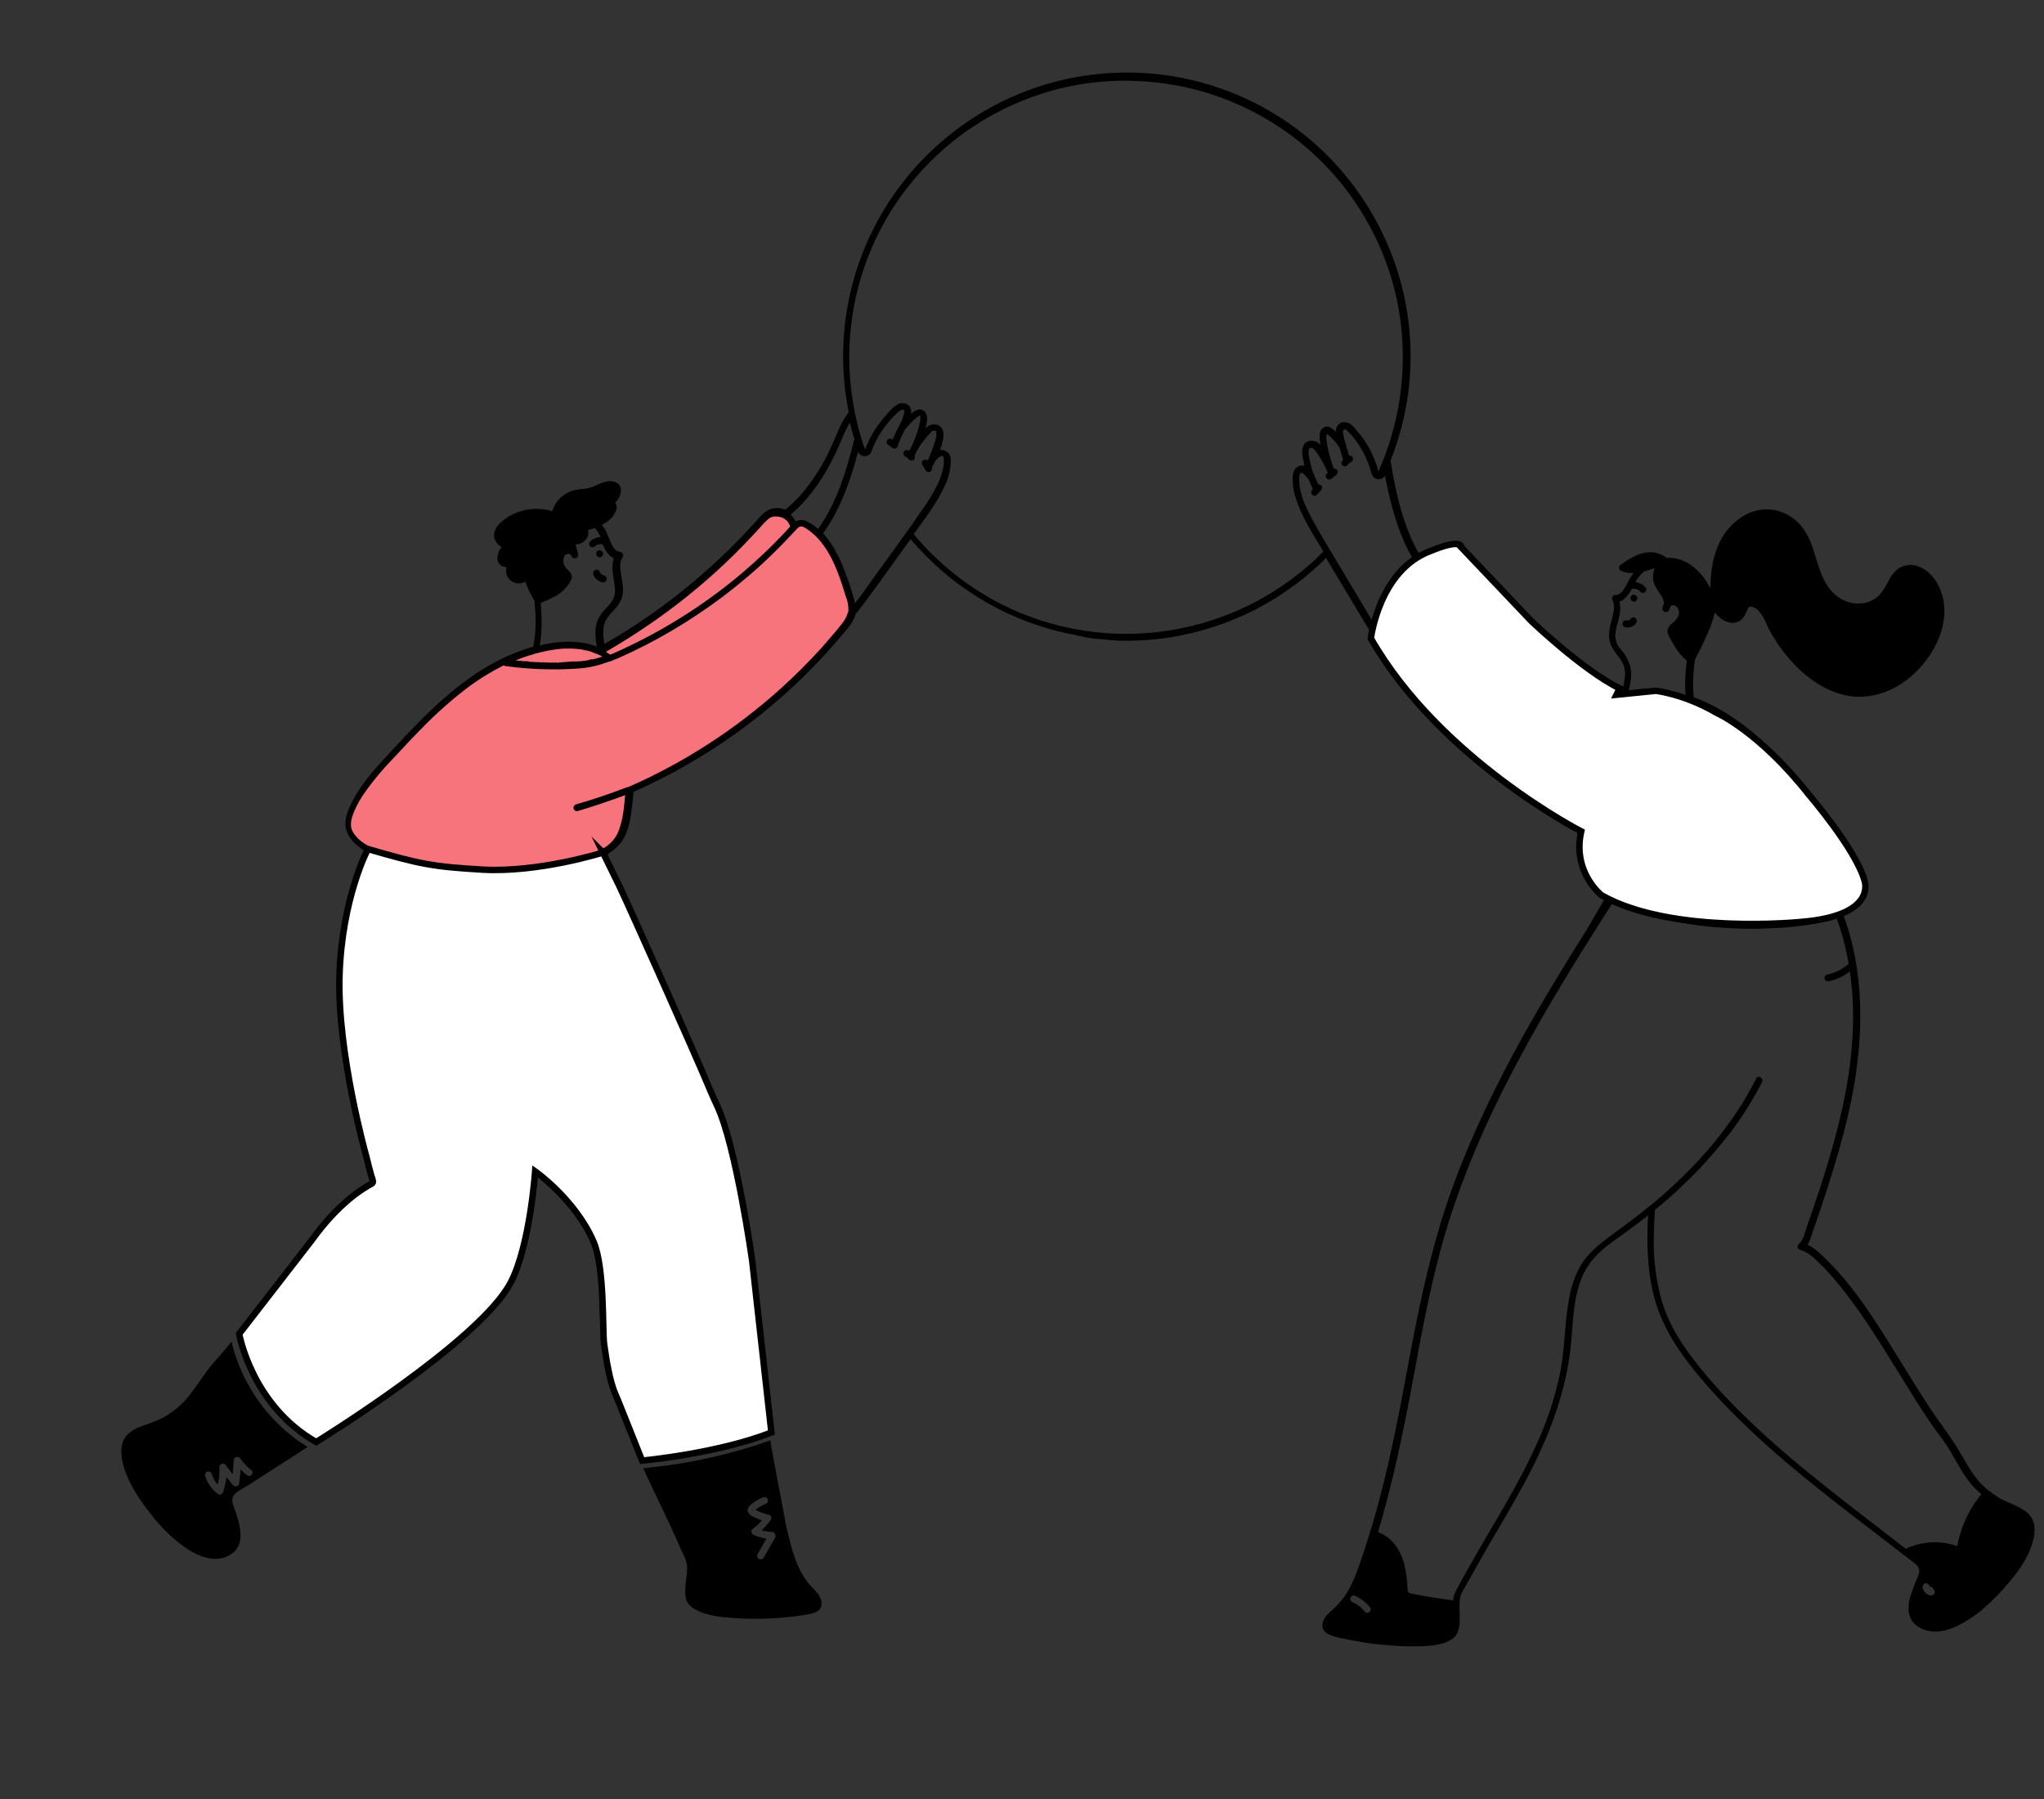
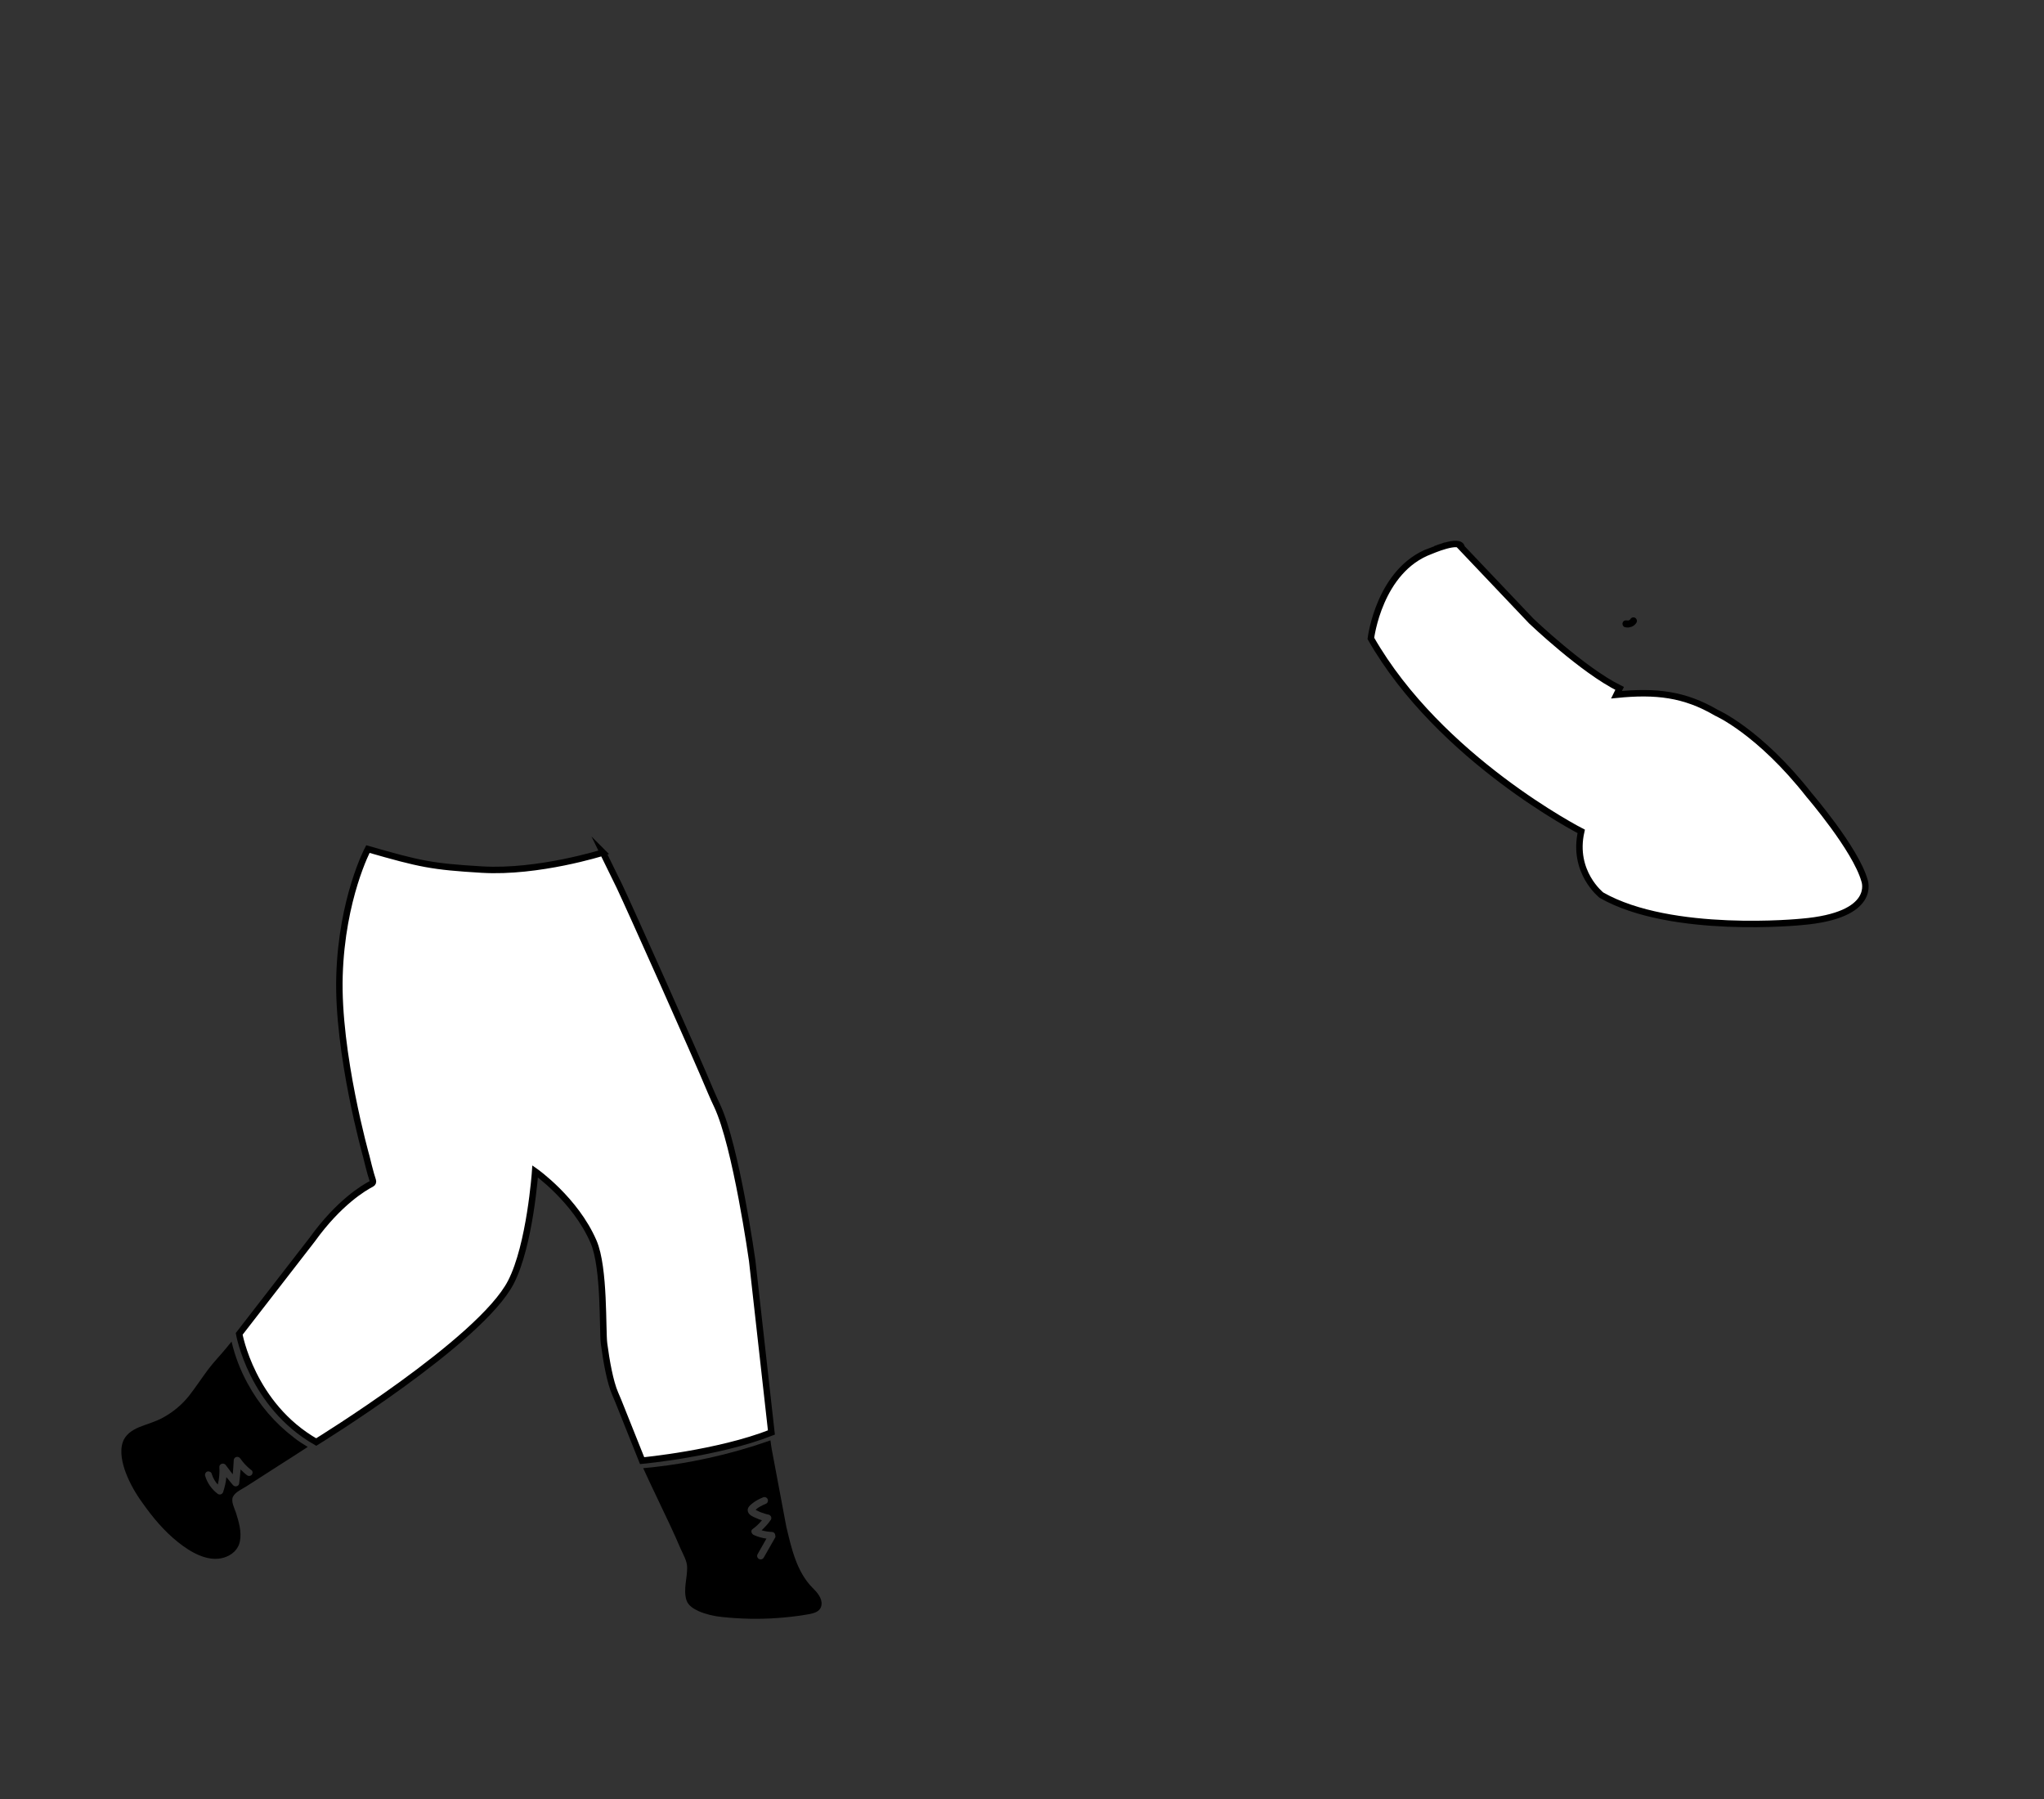
<svg xmlns="http://www.w3.org/2000/svg" width="634" height="558" viewBox="0 0 634 558" fill="none">
  <rect x="0" y="0" width="634" height="558" fill="#333333" stroke="none" />
-   <path d="M238.634 160.656L215.653 181.561C215.653 181.561 198.79 195.407 187.206 200.045L187.998 202.08L176.276 199.829C176.276 199.829 167.571 200.082 157.412 205.026C157.412 205.026 144.009 209.641 127.207 228.064C127.207 228.064 111.841 243.477 108.305 252.962C108.305 252.962 103.226 263.439 126.259 267.43C126.259 267.43 165.22 274.914 187.38 264.427C187.38 264.427 196.915 258.081 195.146 245.248C195.146 245.248 239.801 226.589 263.785 191.149C263.785 191.149 263.14 169.795 248.062 162.581C247.998 162.587 239.205 157.572 238.635 160.674L238.634 160.656Z" fill="#F7747D" />
  <path d="M91.19 445.851C85.256 441.346 80.369 435.63 76.83 429.095C74.568 424.997 72.882 420.608 71.819 416.061C71.291 416.667 70.824 417.331 70.296 417.937C68.379 420.297 66.224 422.451 64.432 424.881C62.443 427.549 60.631 430.347 58.581 432.947C56.397 435.67 53.676 437.931 50.601 439.614C48.232 440.948 45.635 441.591 43.155 442.607C40.993 443.511 38.86 444.923 38.074 447.269C37.068 450.293 37.975 453.96 39.045 456.818C40.339 460.13 42.085 463.199 44.158 466.046C47.344 470.56 50.85 474.779 55.151 478.213C58.958 481.254 64.323 484.553 69.39 483.077C71.921 482.312 73.942 480.581 74.424 477.917C74.984 474.999 74.056 471.899 73.175 469.106C72.732 467.778 71.571 465.595 72.261 464.189C72.947 462.719 75.117 461.805 76.469 460.931C79.683 458.879 82.898 456.828 86.058 454.772C89.205 452.781 92.297 450.787 95.448 448.732C93.987 447.855 92.521 446.914 91.191 445.86L91.19 445.851ZM78.189 457.238C77.86 457.725 77.226 457.885 76.675 457.553C75.95 457.018 75.286 456.367 74.623 455.717C74.501 457.152 74.382 458.524 74.195 459.947C74.171 460.57 73.652 460.983 73.029 460.959C72.781 460.945 72.532 460.813 72.294 460.617C71.576 459.77 70.933 458.936 70.215 458.09C70.086 459.644 69.71 461.195 69.205 462.739C68.992 463.297 68.413 463.643 67.799 463.426C67.736 463.432 67.609 463.353 67.558 463.294C65.675 461.899 64.266 459.903 63.606 457.618C63.508 457.052 63.843 456.437 64.41 456.339C64.976 456.24 65.591 456.576 65.689 457.142C66.076 458.347 66.713 459.502 67.555 460.409C68.009 458.615 68.154 456.748 68.04 454.924C68.064 454.301 68.582 453.888 69.205 453.912C69.453 453.925 69.758 454.061 69.94 454.254C70.715 455.223 71.414 456.253 72.189 457.231C72.311 455.795 72.438 454.305 72.504 452.865C72.522 452.371 72.856 451.938 73.358 451.837C73.86 451.735 74.29 451.942 74.588 452.389C75.474 453.675 76.546 454.79 77.761 455.781C78.371 456.062 78.476 456.691 78.198 457.238L78.189 457.238Z" fill="black" />
  <path d="M239.367 449.399C239.221 448.518 239.069 447.574 238.979 446.697C237.332 447.252 235.676 447.808 234.03 448.362C227.75 450.343 221.362 451.951 214.929 453.17C209.824 454.138 204.659 454.856 199.508 455.326C200.135 456.664 200.771 458.011 201.337 459.282C203.515 463.944 205.759 468.537 207.936 473.199C209.024 475.563 210.11 477.917 211.13 480.342C211.926 482.13 213.101 484.056 213.141 486.06C213.185 489.379 211.91 492.948 212.896 496.179C213.444 497.953 215.094 498.904 216.689 499.66C218.962 500.635 221.437 501.235 223.933 501.469C229.725 502.089 235.534 502.215 241.309 501.778C244.067 501.585 246.895 501.267 249.611 500.823C251.624 500.472 254.577 500.224 254.818 497.609C255.028 495.554 253.361 493.729 252.035 492.428C247.056 487.396 245.496 480.138 243.901 473.505M240.441 476.839C239.228 478.914 238.066 481.049 236.853 483.124C236.524 483.611 235.891 483.77 235.339 483.438C234.852 483.109 234.693 482.476 235.025 481.925C235.909 480.337 236.848 478.752 237.732 477.164C236.364 476.981 235.069 476.608 233.84 476.056C233.166 475.781 232.706 474.756 233.414 474.225C234.511 473.456 235.49 472.498 236.344 471.469C235.791 471.32 235.169 471.104 234.623 470.835C233.644 470.415 232.283 469.921 231.961 468.719C231.639 467.516 232.862 466.627 233.706 465.982C234.613 465.332 235.57 464.814 236.592 464.418C237.103 464.124 237.781 464.343 238.075 464.855C238.369 465.366 238.149 466.044 237.638 466.338C236.879 466.618 236.103 467.019 235.402 467.431C235.081 467.607 234.82 467.841 234.559 468.084C234.492 468.146 234.433 468.206 234.366 468.267L234.429 468.261C234.616 468.399 234.796 468.473 234.986 468.547C235.351 468.75 235.72 468.889 236.025 469.025C236.828 469.307 237.631 469.597 238.494 469.754C239.053 469.967 239.399 470.546 239.182 471.16C239.188 471.223 239.108 471.349 239.049 471.4C238.252 472.551 237.267 473.638 236.224 474.593C237.274 474.888 238.33 475.054 239.458 475.105C240.081 475.129 240.494 475.647 240.47 476.27C240.588 476.46 240.515 476.649 240.449 476.829L240.441 476.839Z" fill="black" />
-   <path d="M492.468 287.817C485.421 299.024 478.487 310.358 472.043 321.966C463.838 336.814 456.425 352.127 450.608 368.022C444.577 384.648 440.774 401.871 437.524 419.243C434.196 437.051 430.99 454.802 425.866 472.156C425.571 473.206 425.28 474.192 424.921 475.247L424.927 475.311C424.196 477.661 423.468 479.937 422.682 482.283C422.397 483.15 422.106 483.944 421.821 484.81C421.827 484.873 421.751 484.935 421.747 484.999C421.023 487.221 420.118 489.368 419.153 491.457C418.743 492.253 418.333 493.048 417.859 493.841C417.792 493.902 417.788 493.966 417.73 494.026C417.53 494.328 417.326 494.694 417.127 495.004C417.06 495.065 417.057 495.13 417.001 495.126C415.937 496.64 414.687 498.025 413.261 499.28C412.743 499.693 412.285 500.174 411.828 500.655C410.977 501.428 410.368 502.534 410.198 503.645C410.109 504.265 410.204 504.895 410.499 505.406C410.966 506.111 411.633 506.707 412.435 506.988C414.211 507.818 416.52 508.105 417.881 508.407C418.562 508.563 419.179 508.716 419.863 508.807C420.052 508.881 420.299 508.885 420.483 508.896C421.039 508.981 421.665 509.132 422.22 509.218C422.404 509.228 422.528 509.289 422.721 509.299C423.405 509.39 424.086 509.546 424.834 509.641C425.018 509.651 425.207 509.716 425.454 509.729C426.01 509.814 426.639 509.902 427.199 509.932L427.575 509.952L427.703 509.958C428.388 510.05 429.075 510.077 429.759 510.168L430.318 510.19C430.63 510.206 430.877 510.211 431.186 510.291C434.553 510.562 437.865 510.637 441.251 510.532C442.382 510.518 443.446 510.374 444.584 510.241C447.165 509.909 450.583 509.062 451.863 506.734C451.934 506.608 451.996 506.493 452.067 506.368L452.061 506.304C452.069 506.261 452.096 506.219 452.14 506.178C452.135 506.115 452.208 506.117 452.211 506.053L452.217 505.925C452.994 503.771 452.736 501.194 452.709 498.942C452.73 498.383 452.695 497.811 452.716 497.252L452.73 497.005C452.754 496.382 452.845 495.698 452.998 495.081C453.506 493.473 454.641 491.834 455.454 490.371C457.358 486.889 459.38 483.406 461.348 479.927C465.262 473.219 469.303 466.509 472.975 459.659C480.249 446.084 485.941 431.698 487.356 416.186C487.989 408.769 488.083 400.646 491.749 393.924C493.711 390.383 496.647 387.69 499.878 385.327C503.042 383.024 506.27 380.725 509.373 378.355C509.959 377.881 510.6 377.41 511.186 376.936L511.128 378.374C511.04 380.372 510.958 382.434 510.989 384.439C511.05 391.763 511.791 399.234 514.306 406.157C516.704 412.889 520.642 418.812 525.032 424.382C529.489 429.892 534.209 435.094 539.31 440.069C549.389 450.066 560.454 458.987 571.657 467.72C577.286 472.089 582.918 476.394 588.551 480.708C590.007 481.832 591.392 482.89 592.849 484.023C593.151 484.223 593.397 484.419 593.696 484.684C593.757 484.751 593.817 484.809 593.881 484.813C593.942 484.88 594.006 484.883 594.067 484.941L594.188 485.067C594.967 485.789 595.553 486.692 595.193 487.922C595.187 488.05 595.119 488.111 595.121 488.23C595.048 488.419 594.982 488.599 594.908 488.788C594.56 489.651 594.21 490.505 593.861 491.368C593.787 491.558 593.722 491.737 593.648 491.927C593.578 492.052 593.512 492.231 593.506 492.36C593.512 492.423 593.432 492.549 593.428 492.604C593.355 492.794 593.289 492.973 593.219 493.099C593.145 493.288 593.076 493.532 593.002 493.712C592.931 493.837 592.928 493.901 592.866 494.017C592.788 494.261 592.72 494.514 592.643 494.759C592.636 494.887 592.569 494.948 592.571 495.067C592.493 495.311 592.425 495.564 592.348 495.808C592.354 495.872 592.277 495.934 592.27 496.053L592.276 496.116L592.264 496.181C592.27 496.245 592.257 496.31 592.186 496.426L592.18 496.554C592.173 496.683 592.169 496.738 592.108 496.862L592.098 497.046L592.084 497.293L592.071 497.541L592.06 497.725L592.047 497.972L592.037 498.156L592.02 498.468L592.014 498.596L591.997 498.908L591.991 499.036L591.974 499.348L591.964 499.532C591.957 499.66 591.953 499.715 592.011 499.847C592.017 499.91 592.005 499.975 592.065 500.034C592.071 500.097 592.119 500.22 592.116 500.285C592.113 500.349 592.174 500.416 592.17 500.471C592.166 500.526 592.228 500.603 592.221 500.722C592.226 500.785 592.274 500.909 592.271 500.973C592.268 501.037 592.329 501.104 592.325 501.16C592.386 501.227 592.379 501.346 592.44 501.414C592.446 501.477 592.498 501.545 592.498 501.545C592.556 501.677 592.552 501.732 592.61 501.863C592.616 501.927 592.671 501.931 592.668 501.995C592.726 502.126 592.786 502.185 592.844 502.316C592.85 502.38 592.905 502.384 592.901 502.448C592.963 502.515 593.02 502.638 593.081 502.705L593.202 502.831C593.263 502.898 593.323 502.956 593.381 503.088L593.442 503.155L593.563 503.281L593.624 503.348C594.345 504.13 595.311 504.798 596.3 505.217C596.541 505.35 596.794 505.426 597.038 505.495L597.101 505.489C597.346 505.567 597.6 505.644 597.844 505.721L597.908 505.715C598.152 505.793 598.409 505.806 598.718 505.887C598.966 505.9 599.274 505.972 599.53 505.984L600.218 506.012L600.401 506.022C605.038 505.91 609.472 503.225 613.086 500.561C613.212 500.439 613.344 500.382 613.479 500.269C613.672 500.086 613.872 499.976 614.129 499.797C614.454 499.557 614.779 499.326 615.034 499.019L615.227 498.837C618.019 496.46 620.634 493.752 623.008 490.911C625.714 487.711 628.367 484.133 629.845 480.198C630.759 477.858 631.374 475.135 630.913 472.741C630.199 468.892 626.264 467.414 622.89 465.893L622.7 465.819C622.637 465.825 622.575 465.749 622.511 465.746C622.081 465.539 621.651 465.333 621.282 465.194C621.092 465.12 620.916 464.99 620.791 464.92L620.727 464.926C620.601 464.846 620.541 464.788 620.425 464.717C620.239 464.588 620.059 464.513 619.818 464.381C618.84 463.778 617.877 463.046 616.97 462.318C616.909 462.251 616.844 462.247 616.78 462.244C615.449 461.191 614.193 459.947 613.125 458.586C611.167 456.185 609.715 453.436 608.141 450.743C605.29 445.806 601.66 441.333 598.551 436.574C595.084 431.301 591.815 425.901 588.479 420.57C582.042 410.16 575.438 399.438 566.674 390.805C564.936 389.105 563.019 387.147 560.688 386.041C561.165 385.184 561.582 384.269 561.806 383.335C562.385 381.611 563.019 379.881 563.589 378.158C564.801 374.704 565.95 371.257 567.035 367.797C569.268 360.889 571.321 353.907 573.005 346.785C576.22 333.159 577.889 319.102 576.549 305.096C575.862 297.812 574.297 290.609 571.769 283.752C573.622 282.959 575.296 281.717 576.681 280.21C577.666 279.123 578.345 277.782 578.595 276.353C578.775 275.049 578.646 273.665 578.332 272.343C577.472 269.183 576.161 266.183 574.397 263.417C572.64 260.531 570.757 257.758 568.684 255.103C567.909 254.135 567.143 253.156 566.368 252.188C561.268 245.652 556.167 239.116 550.288 233.237C544.409 227.358 537.822 222.01 530.343 218.37C528.687 217.547 527.034 216.852 525.368 216.222C525.006 213.015 525.084 209.832 525.468 206.592C525.559 205.908 525.651 205.224 525.742 204.54C527.039 202.092 528.263 199.641 529.374 197.064C530.469 194.799 531.32 192.456 531.865 189.977C532.525 190.691 533.24 191.41 534.027 192.012C535.602 193.144 537.901 193.614 539.629 192.568C540.335 192.101 540.93 191.434 541.276 190.635C541.551 189.961 541.895 189.345 542.235 188.675C542.302 188.613 542.305 188.549 542.363 188.489L542.358 188.426C542.434 188.364 542.624 188.246 542.56 188.243C542.627 188.182 542.691 188.185 542.749 188.125L542.813 188.119C543 188.074 543.193 188.083 543.437 188.152C544.179 188.375 544.846 188.778 545.384 189.358C546.401 190.469 547.22 191.816 547.779 193.216C548.456 194.805 549.269 196.281 550.211 197.763C552.257 201.106 554.63 204.143 557.387 206.89C562.728 212.189 569.925 216.431 577.699 216.082C585.161 215.716 591.838 211.626 596.523 205.942C601.598 199.847 604.914 191.232 602.059 183.41C600.769 179.851 597.986 176.231 594.08 175.371C592.221 174.914 590.205 175.33 588.657 176.451C587.427 177.46 586.431 178.73 585.746 180.199C585.055 181.605 584.249 182.949 583.265 184.154C582.15 185.417 580.667 186.359 579.024 186.849C575.543 187.702 571.897 186.791 569.239 184.428C563.627 179.555 563.804 171.25 560.123 165.149C558.145 161.745 554.931 159.297 551.097 158.321C547.504 157.478 543.721 158.131 540.573 160.121C537.484 162.052 534.994 164.821 533.412 168.136C531.494 172.057 530.739 176.399 530.555 180.706L530.481 182.456C530.248 182.013 530.02 181.623 529.787 181.179C528.509 178.934 526.779 176.922 524.72 175.398C522.475 173.736 519.701 172.871 516.937 173C515.058 171.541 512.582 170.941 510.251 171.404C507.413 171.906 505.029 173.56 502.711 175.145C502.2 175.439 501.98 176.117 502.338 176.631C502.456 176.821 502.693 177.018 502.947 177.095C504.115 177.58 505.42 177.769 506.673 177.689C506.076 178.538 505.467 179.453 504.992 180.428C504.513 181.468 503.901 182.447 503.238 183.357C502.973 183.656 502.645 183.96 502.329 184.19C502.262 184.251 502.139 184.308 502.008 184.366C501.944 184.372 501.876 184.424 501.876 184.424L501.748 184.418C501.561 184.472 501.365 184.526 501.117 184.513C500.494 184.489 500.037 184.969 500.003 185.593C499.993 185.777 500.048 185.972 500.105 186.095C500.399 186.606 500.561 187.175 500.596 187.738L500.643 188.053L500.62 188.493C500.6 188.869 500.593 189.181 500.509 189.553C500.336 190.738 499.893 192.157 499.594 193.454C499.218 194.813 499.035 196.181 499.105 197.625C499.227 199.129 499.795 200.528 500.613 201.757C501.438 202.977 502.458 204.023 503.153 205.309C503.843 206.65 504.158 208.164 504.032 209.663C503.822 211.527 503.497 213.328 502.988 215.119C502.345 215.471 501.646 215.809 501.064 216.229C494.518 212.694 488.187 208.737 482.182 204.348C469.807 195.376 458.755 184.639 449.395 172.548C448.867 171.775 448.271 171.064 447.607 170.405C446.763 169.68 445.652 169.318 444.518 169.587C443.566 169.859 442.608 170.258 441.836 170.786C441.257 171.141 440.742 171.491 440.226 171.84C436.261 165.043 434.087 157.377 432.54 149.68C432.07 147.469 431.731 145.2 431.329 142.937L431.323 142.874L431.335 142.809C432.812 139.057 434.039 135.173 435.019 131.275C446.49 84.111 417.566 36.525 370.395 24.994C366.313 24.005 362.144 23.261 357.91 22.897C356.355 22.768 354.856 22.643 353.297 22.578C304.709 20.553 263.613 58.324 261.594 106.891C261.292 113.948 261.864 120.978 263.258 127.913C263.126 127.971 263.065 128.095 262.998 128.156C261.537 130.218 260.369 132.481 259.454 134.821C258.549 136.968 257.581 139.121 256.551 141.198C254.491 145.36 251.953 149.193 248.989 152.755C247.342 154.688 245.51 156.483 243.568 158.088C243.505 158.094 243.443 158.017 243.379 158.014C241.292 157.177 238.959 157.512 237.214 158.871C236.241 159.7 235.326 160.662 234.463 161.691C233.548 162.653 232.685 163.682 231.77 164.644C229.937 166.631 228.034 168.551 226.144 170.407C222.353 174.119 218.386 177.701 214.233 181.154C210.148 184.547 205.944 187.74 201.555 190.805C197.165 193.869 192.734 196.682 188.116 199.357C187.926 199.475 187.672 199.59 187.473 199.709C187.077 197.318 186.807 194.806 187.779 192.588C188.392 191.427 189.249 190.334 190.225 189.44C191.274 188.356 192.138 187.144 192.762 185.799C193.609 183.52 193.152 181.062 192.753 178.735C192.549 177.722 192.405 176.659 192.388 175.592C192.367 174.59 192.595 173.601 193.133 172.812C193.462 172.325 193.306 171.627 192.764 171.294C192.574 171.221 192.459 171.158 192.266 171.149C191.954 171.132 191.65 170.996 191.345 170.86C191.043 170.66 190.736 170.397 190.504 170.071C189.973 169.363 189.512 168.53 189.234 167.698C188.774 166.682 188.442 165.663 187.923 164.698C187.574 163.991 187.168 163.353 186.693 162.768C187.4 162.419 188.102 162.016 188.688 161.541C189.789 160.709 190.582 159.622 191.079 158.389C191.428 157.526 191.285 156.581 190.809 155.876C191.524 155.217 192.065 154.363 192.354 153.441C192.781 152.151 192.723 150.641 191.507 149.842C190.413 149.168 189.106 149.052 187.903 149.374C186.765 149.699 185.62 150.152 184.591 150.668C183.574 151.127 182.491 151.456 181.362 151.589C180.109 151.66 178.785 151.856 177.582 152.178C174.537 153.109 172.186 155.51 171.299 158.54C166.046 156.939 160.312 158.011 155.975 161.445C154.294 162.806 152.837 164.621 153.36 166.9C153.682 168.103 154.517 169.139 155.621 169.62C154.703 170.646 154.266 171.937 154.276 173.314C154.341 174.696 155.484 175.803 156.86 175.867L157.108 175.88C156.732 177.239 157.053 178.633 158.009 179.676C159.268 181.047 161.321 181.321 162.923 180.387C163.651 182.419 164.568 184.333 165.677 186.137C165.717 186.182 165.758 186.224 165.798 186.263C166.218 190.971 166.45 195.924 165.367 200.57C159.917 202.154 154.693 204.493 149.867 207.471C138.17 214.721 128.722 224.956 119.468 235C115.663 239.151 111.845 243.55 109.254 248.574C108.157 250.721 107.119 253.108 107.137 255.553C107.142 258.364 108.921 260.7 111.034 262.411C111.755 263.001 112.49 263.535 113.341 263.949C107.758 275.97 105.25 289.247 104.994 302.497C104.752 316.869 107.074 331.231 110.171 345.182C111.058 349.226 112.009 353.263 113.028 357.248C113.503 359.212 113.986 361.167 114.525 363.134C114.78 364.397 115.111 365.599 115.619 366.747C112.95 367.698 110.671 369.791 108.594 371.508C106.253 373.533 104.034 375.693 101.94 377.915C97.346 382.906 92.991 388.103 89.01 393.494C84.765 399.001 80.707 404.645 76.535 410.154C75.674 411.302 74.75 412.456 73.889 413.604C74.248 415.497 74.729 417.333 75.339 419.175C77.556 425.833 81.041 431.989 85.694 437.252C88.018 439.857 90.547 442.214 93.396 444.276C94.791 445.333 96.248 446.275 97.773 447.155C100.409 445.459 103.111 443.692 105.75 441.931C118.507 433.405 130.969 424.377 142.054 413.78C147.531 408.569 152.9 402.986 156.99 396.599C161.215 389.898 163.481 382.367 164.631 374.601C164.986 372.241 165.213 369.874 165.441 367.506C165.455 365.698 165.41 363.94 165.296 362.125C164.938 354.546 164.075 346.94 163.327 339.397C162.593 331.798 161.85 324.199 161.115 316.6C160.381 309.001 159.637 301.402 158.903 293.803C158.805 293.237 159.14 292.622 159.706 292.524C160.272 292.425 160.888 292.76 160.986 293.326C161.074 294.268 161.161 295.209 161.236 296.215C161.965 303.943 162.768 311.599 163.496 319.327C163.899 323.16 164.228 326.99 164.627 330.887L164.827 331.964L164.926 332.53L164.743 332.337C165.035 335.669 165.399 338.994 165.694 342.262C166.387 349.418 167.145 356.586 167.399 363.728C171.006 367.071 175.006 370.122 178.487 373.586C182.094 377.121 184.457 381.72 185.237 386.76C186.086 391.674 185.937 396.735 185.912 401.676C185.853 411.741 187.36 421.751 190.393 431.391C192.767 438.746 195.59 445.932 198.855 452.958C201.429 452.755 203.946 452.43 206.462 452.095C208.101 451.851 209.676 451.604 211.251 451.358L211.502 451.307L212.633 451.101L211.871 451.254C216.407 450.449 220.959 449.514 225.45 448.33C230.006 447.148 234.507 445.78 238.954 444.216C236.95 429.743 235.889 415.191 234.255 400.674C232.499 384.836 229.849 369.209 225.447 353.891C221.137 339.258 215.807 324.957 209.519 311.056C203.305 296.965 196.326 283.284 189.218 269.596C188.528 268.254 187.772 266.91 187.076 265.505C189.179 264.661 190.991 263.233 192.444 261.482C194.69 258.635 195.413 254.917 195.877 251.368C196.145 249.445 196.358 247.508 196.498 245.578C207.79 240.557 218.498 234.449 228.501 227.247C238.636 219.988 248.002 211.631 256.404 202.424C258.701 199.837 261.007 197.24 263.182 194.519C264.175 193.313 264.984 191.905 265.425 190.357C267.799 187.517 269.927 184.48 272.125 181.51C274.456 178.299 276.718 175.14 279.039 171.921C280.171 170.346 281.302 168.762 282.433 167.187C288.268 174.065 295.079 180.05 302.751 184.886C310.911 190.051 319.889 193.816 329.299 196.035C329.943 196.185 330.834 196.44 331.49 196.525C332.581 196.67 333.343 196.909 334.422 197.128C335.156 197.27 335.723 197.372 336.446 197.588C337.038 197.77 338.117 197.88 338.727 197.96C340.602 198.196 341.584 198.251 342.972 198.35C344.434 198.46 345.648 198.649 347.112 198.686C350.945 198.767 354.794 198.628 358.61 198.228C368.285 197.209 377.659 194.539 386.467 190.479C395.023 186.47 402.888 181.11 409.731 174.586C410.256 174.044 410.778 173.566 411.302 173.025C414.042 177.644 416.843 182.331 419.647 186.954C421.807 190.55 423.836 194.204 426.254 197.621C426.627 199.266 427.31 200.727 428.249 202.082C432.537 208.52 437.284 214.605 442.415 220.389C447.485 226.106 452.948 231.54 458.735 236.533C464.521 241.6 470.701 246.301 477.089 250.581C480.371 252.786 483.723 254.866 487.202 256.833C487.571 256.972 487.873 257.172 488.242 257.311C491.975 259.164 495.788 260.699 499.743 261.992C503.818 263.292 508.042 264.04 512.286 264.221C513.66 264.275 513.563 266.466 512.187 266.402C507.378 266.138 502.602 265.24 498.042 263.729C498.634 266.066 498.52 268.568 497.733 270.905C497.242 272.202 496.564 273.36 495.823 274.515C495.491 275.066 498.18 277.473 498.091 278.092M424.803 499.886C424.349 500.302 423.662 500.275 423.309 499.824C423.069 499.499 422.775 499.18 422.479 498.851C422.358 498.726 422.181 498.587 421.999 498.394L421.937 498.327L421.874 498.333C421.812 498.256 421.688 498.195 421.636 498.127C421.273 497.859 420.91 497.592 420.545 497.388C420.359 497.26 420.179 497.185 419.989 497.111C419.926 497.117 419.928 497.044 419.864 497.041C419.739 496.97 419.675 496.967 419.559 496.905C419.001 496.692 418.719 496.116 418.868 495.564C419.081 495.005 419.661 494.659 420.21 494.873C421.989 495.638 423.57 496.833 424.813 498.324C425.294 498.781 425.267 499.468 424.812 499.885L424.803 499.886ZM502.812 201.452C501.434 200.083 500.83 198.113 501.096 196.254C501.184 195.634 501.273 195.014 501.421 194.452C502.034 191.913 503.023 189.201 502.317 186.61C503.78 186.045 504.895 184.782 505.705 183.383C505.838 183.143 506.037 182.832 506.179 182.591L506.427 182.604C506.678 182.553 506.99 182.57 507.243 182.638C507.743 182.719 508.164 182.926 508.533 183.257C508.594 183.324 508.718 183.386 508.776 183.517C509.193 183.972 509.88 183.999 510.27 183.579C510.725 183.163 510.749 182.54 510.332 182.086C509.559 181.236 508.449 180.691 507.274 180.517C507.754 179.596 508.415 178.75 509.137 177.97C509.397 177.727 509.658 177.493 509.919 177.25C511.057 176.925 512.144 176.531 513.282 176.206C512.652 177.68 512.52 179.299 513.018 180.823C513.519 182.282 514.468 183.453 515.229 184.67C515.761 185.378 516.035 186.265 516.122 187.206C515.852 187.633 515.702 188.186 515.621 188.686C515.597 189.309 516.077 189.766 516.701 189.8C517.078 189.819 517.399 189.643 517.599 189.342C517.867 188.979 518.009 188.546 518.087 188.11C518.081 188.046 518.155 188.049 518.155 188.049C518.155 188.049 518.286 187.991 518.28 187.927C518.348 187.866 518.412 187.87 518.534 187.812C518.598 187.807 518.666 187.755 518.666 187.755C518.729 187.749 518.853 187.701 518.917 187.704L519.229 187.72C519.473 187.798 519.726 187.866 519.964 188.063C520.149 188.192 520.323 188.395 520.438 188.649C520.614 188.97 520.726 189.288 520.774 189.603C520.824 189.854 520.808 190.166 520.74 190.419C520.665 190.791 520.514 191.225 520.313 191.526C519.842 192.255 519.314 192.861 518.609 193.328C517.837 193.856 517.359 194.713 517.199 195.641C517.155 196.64 517.806 197.547 518.267 198.38C518.676 199.146 519.14 199.915 519.605 200.693C520.603 202.298 521.787 203.73 523.239 204.919C523.226 205.167 523.158 205.419 523.145 205.667C522.693 208.959 522.548 212.213 522.848 215.535C521.24 215.027 519.701 214.586 518.019 214.268C513.864 213.468 509.494 213.217 505.381 214.348C505.318 214.354 505.195 214.402 505.13 214.399C505.506 213.041 505.748 211.612 505.879 210.176C506.079 208.496 505.838 206.793 505.152 205.205C504.583 203.807 503.766 202.577 502.805 201.48L502.812 201.452ZM435.388 167.726C436.238 169.701 437.223 171.553 438.337 173.421C438.27 173.482 438.212 173.542 438.14 173.659C438.073 173.72 437.947 173.841 437.88 173.902C437.683 174.139 437.426 174.318 437.229 174.565C437.104 174.686 437.032 174.802 436.898 174.924C436.705 175.107 436.566 175.284 436.373 175.466C436.18 175.648 436.038 175.89 435.845 176.072C435.774 176.197 435.652 176.254 435.581 176.37C432.278 180.42 430.068 185.327 428.104 190.119C428.11 190.183 428.033 190.244 428.03 190.309C427.478 191.538 426.986 192.825 426.617 194.064C425.148 191.809 423.81 189.505 422.472 187.193C420.491 183.854 418.5 180.515 416.515 177.241C414.531 173.966 412.601 170.695 410.62 167.356C408.808 164.275 406.942 161.19 405.453 157.942C405.284 157.501 405.047 157.112 404.877 156.662C404.871 156.599 404.819 156.531 404.819 156.531C404.704 156.277 404.586 156.087 404.535 155.827C404.535 155.827 404.529 155.764 404.474 155.76C403.623 153.785 403.15 151.638 402.988 149.508C402.994 149.38 403.005 149.197 402.947 149.065C402.971 148.442 403.007 147.754 403.151 147.138C403.157 147.01 403.161 146.955 403.225 146.949C403.292 146.888 403.295 146.824 403.353 146.763C403.479 146.642 403.675 146.587 403.855 146.662L403.919 146.656C403.919 146.656 403.984 146.668 403.981 146.732C404.106 146.803 404.221 146.865 404.343 147C404.465 147.126 404.642 147.264 404.763 147.39C405.119 147.777 405.484 148.172 405.775 148.555C405.836 148.623 405.833 148.687 405.897 148.681C406.356 149.697 406.747 150.656 407.207 151.681C407.082 151.802 406.947 151.924 406.873 152.104C406.802 152.23 406.74 152.345 406.733 152.473C406.663 152.599 406.717 152.785 406.71 152.914C406.761 153.165 406.94 153.422 407.182 153.564C407.422 153.696 407.74 153.776 407.991 153.726L408.245 153.611C408.435 153.493 408.57 153.371 408.632 153.255C408.677 153.215 408.719 153.174 408.758 153.134C409.09 152.775 409.412 152.416 409.743 152.047C409.936 151.865 410.072 151.56 410.086 151.313C410.102 151.001 409.987 150.747 409.805 150.554C409.623 150.361 409.318 150.225 409.07 150.211L408.887 150.201C408.315 148.867 407.749 147.587 407.174 146.317L407.168 146.253C407.176 146.21 407.16 146.166 407.119 146.121C407.011 145.739 406.903 145.365 406.794 144.983C406.788 144.919 406.74 144.796 406.744 144.732C406.632 144.414 406.587 144.034 406.476 143.716C406.418 143.585 406.425 143.465 406.367 143.334C406.258 142.951 406.218 142.517 406.112 142.07C406.107 142.007 406.119 141.942 406.059 141.884C406.014 141.505 405.902 141.186 405.858 140.807L405.864 140.679L405.858 140.615C405.874 140.486 405.881 140.367 405.884 140.303L405.904 139.927L405.914 139.743L405.908 139.68C405.915 139.551 405.982 139.49 405.98 139.372C405.98 139.372 405.974 139.308 406.051 139.246L406.045 139.183C406.179 139.061 406.314 138.939 406.501 138.885L406.629 138.891L406.877 138.905L407.005 138.911C407.432 139.182 407.852 139.572 408.149 140.019C408.39 140.343 408.621 140.669 408.86 140.984C408.866 141.048 408.921 141.052 408.918 141.116C409.094 141.437 409.328 141.698 409.504 142.02C409.565 142.087 409.625 142.145 409.622 142.209C409.801 142.467 409.916 142.721 410.086 142.979C410.144 143.11 410.201 143.233 410.324 143.367C410.499 143.689 410.675 144.01 410.787 144.328C410.848 144.396 410.845 144.46 410.905 144.518C411.254 145.225 411.529 145.921 411.878 146.628C411.746 146.685 411.685 146.81 411.553 146.868C411.099 147.284 411.071 147.971 411.491 148.361C411.673 148.554 411.978 148.69 412.226 148.704C412.354 148.71 412.41 148.714 412.541 148.656C412.728 148.602 412.924 148.548 413.049 148.426C413.568 148.013 414.086 147.6 414.604 147.177C414.797 146.995 414.933 146.69 414.946 146.442C414.963 146.131 414.848 145.877 414.666 145.684C414.484 145.491 414.179 145.355 413.931 145.341L413.747 145.331C413.694 145.144 413.575 144.945 413.518 144.823C413.464 144.636 413.406 144.505 413.352 144.318C413.298 144.131 413.24 144 413.186 143.813C412.52 141.849 411.98 139.881 411.632 137.805C411.585 137.49 411.537 137.175 411.489 136.86C411.5 136.677 411.445 136.481 411.443 136.362C411.453 136.179 411.395 136.047 411.397 135.865L411.41 135.617L411.427 135.305L411.44 135.057C411.434 134.994 411.514 134.868 411.518 134.813L411.512 134.749C411.512 134.749 411.512 134.749 411.524 134.684C411.592 134.623 411.656 134.627 411.656 134.627C411.896 134.759 412.143 134.955 412.381 135.161C412.442 135.229 412.503 135.287 412.564 135.354C412.746 135.547 412.983 135.744 413.166 135.946L413.462 136.275L414.061 136.922C414.122 136.989 414.182 137.048 414.243 137.115C414.656 137.633 415.076 138.215 415.425 138.73C415.486 138.798 415.479 138.917 415.54 138.984C415.709 139.425 415.814 139.872 415.92 140.318C416.136 141.074 416.353 141.839 416.638 142.543C416.509 142.728 416.374 142.841 416.245 143.026C416.174 143.152 416.112 143.267 416.106 143.395C416.027 143.832 416.187 144.273 416.562 144.476C416.803 144.608 417.121 144.688 417.372 144.638C417.439 144.577 417.558 144.584 417.626 144.523C417.816 144.405 417.95 144.283 418.013 144.167L418.08 144.106C418.347 143.744 418.727 143.507 419.117 143.279C419.371 143.165 419.568 142.927 419.645 142.674C419.715 142.548 419.717 142.366 419.668 142.233C419.674 142.105 419.62 141.918 419.559 141.851C419.444 141.597 419.207 141.4 418.953 141.323C418.764 141.249 418.645 141.251 418.458 141.305L418.453 141.242C418.401 141.174 418.408 141.054 418.347 140.987C418.178 140.546 418.072 140.1 417.967 139.653C417.855 139.335 417.747 138.952 417.635 138.634C417.641 138.506 417.648 138.387 417.59 138.255C417.262 137.181 416.93 136.162 416.724 135.031C416.731 134.903 416.674 134.78 416.616 134.649C416.622 134.52 416.568 134.334 416.574 134.205L416.585 134.022L416.605 133.646L416.611 133.517L416.605 133.454C416.617 133.389 416.685 133.328 416.74 133.332C416.807 133.271 416.871 133.274 416.93 133.214C417.116 133.16 417.309 133.169 417.488 133.235C417.488 133.235 417.552 133.229 417.55 133.302C417.851 133.502 418.156 133.83 418.39 134.091C418.685 134.42 419.05 134.806 419.345 135.134C419.406 135.202 419.466 135.26 419.466 135.26C419.707 135.584 420.001 135.904 420.241 136.228C420.302 136.296 420.299 136.36 420.363 136.354C420.603 136.679 420.834 137.004 421.073 137.319C421.134 137.387 421.191 137.509 421.252 137.577C421.431 137.834 421.607 138.155 421.778 138.413C421.839 138.48 421.899 138.539 421.892 138.667C422.068 138.989 422.3 139.314 422.475 139.626C422.533 139.758 422.59 139.88 422.651 139.948C422.83 140.205 422.945 140.459 423.112 140.781C423.173 140.848 423.17 140.913 423.227 141.035C423.4 141.421 423.571 141.797 423.747 142.118C423.753 142.182 423.805 142.25 423.805 142.25C424.15 143.012 424.483 143.839 424.761 144.671C424.765 144.713 424.784 144.757 424.819 144.803C424.931 145.121 425.043 145.439 425.09 145.754C425.199 146.137 425.303 146.574 425.476 146.96C425.582 147.406 425.882 147.789 426.242 148.121C426.242 148.121 426.305 148.115 426.303 148.188C426.364 148.256 426.428 148.259 426.488 148.317C427.039 148.649 427.724 148.741 428.352 148.527C428.857 148.361 429.311 147.945 429.582 147.518C430.922 154.267 432.555 161.216 435.406 167.724L435.388 167.726ZM260.786 136.97C261.565 134.935 262.528 132.919 263.602 131.021C264.025 132.725 264.459 134.438 265.01 136.148C263.048 144.007 260.768 151.978 256.831 159.127C255.886 160.839 254.87 162.486 253.738 164.061C252.59 163.008 251.314 162.141 249.905 161.524C248.925 161.104 247.788 161.246 246.832 161.764C246.426 160.934 245.895 160.226 245.237 159.63C252.31 153.614 257.165 145.449 260.786 136.97ZM213.059 185.015C221.158 178.547 228.725 171.362 235.687 163.659C236.605 162.633 237.466 161.485 238.627 160.72C238.817 160.602 239.074 160.423 239.334 160.371C239.398 160.365 239.521 160.317 239.521 160.317C239.653 160.259 239.772 160.266 239.968 160.212C240.096 160.218 240.155 160.158 240.283 160.164L240.346 160.158C240.411 160.17 240.476 160.174 240.531 160.178L241.282 160.208L241.466 160.218C241.594 160.225 241.71 160.296 241.838 160.293C242.083 160.371 242.335 160.439 242.58 160.516C242.77 160.59 242.949 160.655 243.135 160.793C243.376 160.926 243.562 161.064 243.748 161.193C244.409 161.725 244.882 162.493 245.095 163.313C244.043 164.461 242.998 165.598 241.881 166.743C232.196 176.772 221.247 185.495 209.362 192.68C203.2 196.42 196.859 199.712 190.292 202.624C189.906 202.796 189.588 202.908 189.214 203.016C188.791 202.681 188.365 202.42 187.938 202.149C196.792 197.026 205.172 191.317 213.069 185.023L213.059 185.015ZM186.726 168.816L186.974 168.83C187.089 169.084 187.143 169.271 187.259 169.534C187.94 171.068 188.948 172.48 190.419 173.174C189.781 174.958 189.941 176.97 190.236 178.859C190.436 179.936 190.635 181.186 190.719 182.192C190.864 183.264 190.749 184.38 190.394 185.371C189.778 186.597 188.984 187.684 188 188.588C186.892 189.732 185.96 191.005 185.331 192.478C184.347 195.062 184.659 197.826 185.113 200.54C185.049 200.546 184.984 200.534 184.988 200.47C180.188 198.635 174.617 198.715 169.631 199.69L169.568 199.696C169.252 199.734 168.936 199.782 168.618 199.893C168.487 199.951 168.367 199.944 168.236 200.002C168.193 200.006 168.15 200.025 168.104 200.06C167.853 200.111 167.602 200.161 167.406 200.216C168.216 195.869 168.034 191.358 167.726 186.969C168.167 186.8 168.684 186.57 169.125 186.401C169.443 186.289 169.829 186.116 170.141 185.941C170.209 185.88 170.273 185.883 170.395 185.826C170.781 185.653 171.102 185.477 171.48 185.314C171.67 185.196 171.924 185.081 172.123 184.963L172.186 184.957C172.186 184.957 172.251 184.969 172.254 184.905C173.22 184.386 174.054 183.733 174.836 183.012L174.903 182.951C175.029 182.83 175.167 182.653 175.293 182.532C175.36 182.471 175.422 182.346 175.49 182.294L175.558 182.233C176.015 181.752 176.356 181.2 176.689 180.658C176.689 180.658 176.683 180.595 176.757 180.597C176.751 180.534 176.827 180.472 176.83 180.408C176.904 180.218 177.034 180.042 177.107 179.853C177.101 179.789 177.175 179.792 177.178 179.727C177.181 179.663 177.172 179.664 177.248 179.602L177.242 179.539C177.391 179.169 177.41 178.793 177.302 178.411C177.308 178.282 177.248 178.224 177.19 178.092L177.184 178.029C177.196 177.964 177.135 177.897 177.135 177.897C177.077 177.765 176.956 177.639 176.843 177.504C176.782 177.437 176.722 177.378 176.722 177.378L176.661 177.311L176.6 177.244C176.539 177.176 176.417 177.051 176.356 176.983C176.235 176.858 176.113 176.723 176.001 176.596L175.94 176.529C175.819 176.403 175.697 176.269 175.584 176.142L175.523 176.075C175.283 175.75 175.052 175.425 174.944 175.052C174.938 174.988 174.886 174.92 174.886 174.92L174.88 174.857C174.774 174.602 174.724 174.351 174.736 174.094L174.73 174.031C174.743 173.966 174.746 173.902 174.75 173.847L174.756 173.718L174.766 173.535L174.78 173.287L174.774 173.224C174.786 173.159 174.789 173.094 174.857 173.033L174.851 172.97C174.863 172.905 174.93 172.844 174.934 172.78C175.007 172.59 175.137 172.414 175.208 172.289L175.275 172.228C175.401 172.106 175.535 171.984 175.726 171.875C175.789 171.869 175.793 171.814 175.858 171.818L175.986 171.824C176.237 171.773 176.43 171.783 176.673 171.851C176.673 171.851 176.799 171.922 176.863 171.925C176.924 171.992 176.988 171.995 177.048 172.054C177.108 172.112 177.109 172.121 177.169 172.179L177.175 172.243C177.163 172.308 177.227 172.311 177.224 172.375L177.23 172.438C177.218 172.503 177.282 172.507 177.279 172.571C177.512 173.015 178.122 173.295 178.631 173.066C178.762 173.008 178.885 172.951 178.952 172.89C179.277 172.65 179.42 172.225 179.311 171.843C179.04 170.892 178.769 169.94 178.502 168.933C178.753 168.883 179.004 168.832 179.264 168.78C180.341 168.58 181.367 167.937 181.967 167.023C182.034 166.962 182.096 166.837 182.1 166.782C182.507 166.051 182.608 165.174 182.394 164.354C182.437 164.35 182.48 164.331 182.526 164.296C183.224 164.14 183.857 163.981 184.549 163.761C185.206 164.54 185.731 165.376 186.194 166.337C186.256 166.405 186.248 166.524 186.309 166.591C185.123 166.601 183.979 167.055 183.061 167.889C182.607 168.305 182.579 168.992 182.999 169.382C183.416 169.836 184.103 169.864 184.493 169.444C184.56 169.383 184.683 169.326 184.754 169.201C184.943 169.083 185.142 168.964 185.329 168.91C185.58 168.859 185.834 168.744 186.091 168.757C186.219 168.763 186.467 168.777 186.778 168.784L186.726 168.816ZM173.39 205.456C173.396 205.519 173.323 205.517 173.323 205.517C172.195 205.658 173.205 205.327 171.88 205.514L171.943 205.508C170.813 205.531 169.759 205.483 168.631 205.433C168.705 205.244 167.814 205.582 167.88 205.402C167.747 205.643 168.013 205.162 167.88 205.402C167.809 205.528 167.135 205.244 167.128 205.372C166.441 205.345 165.754 205.317 165.13 205.284C164.689 205.261 164.259 205.246 163.887 205.172C163.96 204.982 163.016 205.134 163.077 205.01C162.941 205.314 163.077 205.01 162.451 205.05C161.583 204.948 160.768 204.914 159.9 204.812C161.299 204.244 162.763 203.688 164.218 203.242L164.98 203.089C165.18 202.787 165.228 203.102 165.488 202.859C165.739 202.808 165.993 202.694 166.244 202.643L166.308 202.637C167.26 202.375 168.209 202.168 169.157 201.952C168.956 202.254 169.357 201.65 169.157 201.952L169.658 201.851C169.391 202.213 169.926 201.488 169.658 201.851C171.738 201.438 173.821 201.153 175.945 201.12L176.066 201.245C176.134 201.184 176.192 201.124 176.256 201.127C177.882 201.131 179.437 201.26 181.059 201.52L181.238 201.777C181.305 201.716 181.364 201.656 181.431 201.595C181.62 201.669 181.867 201.673 182.048 201.748C182.545 201.893 183.098 202.042 183.595 202.188C183.47 202.309 183.721 202.067 183.595 202.188L184.455 202.601C184.652 202.363 184.815 202.932 185.072 202.753C185.377 202.889 185.683 203.034 185.932 203.166L185.996 203.16C186.301 203.305 186.548 203.501 186.853 203.646C186.153 203.867 185.397 204.083 184.632 204.3C184.313 204.412 183.998 204.46 183.683 204.507L183.677 204.444L182.928 204.532C182.792 204.837 182.545 204.641 182.04 204.806C181.977 204.812 181.912 204.8 181.853 204.86C180.908 205.003 180.031 205.094 179.093 205.117C178.845 205.103 178.649 205.158 178.402 205.154C178.473 205.029 177.643 205.243 177.715 205.126M176.957 205.425C175.768 205.499 174.573 205.51 173.451 205.523L176.957 205.425ZM263.178 189.17C263.171 189.298 263.164 189.418 263.1 189.606C263.106 189.67 263.089 189.79 263.022 189.851C262.652 191.273 261.904 192.556 260.982 193.637C259.129 196 257.087 198.29 255.118 200.581C251.046 205.095 246.728 209.413 242.239 213.473C228.178 226.127 212.225 236.511 194.88 244.085C194.696 244.075 194.565 244.133 194.378 244.187C189.229 246.154 184.017 247.935 178.698 249.452C178.129 249.615 177.787 250.167 177.895 250.732C178.057 251.301 178.606 251.697 179.175 251.535C184.114 250.062 189.072 248.396 193.899 246.596C193.628 249.962 193.298 253.388 192.285 256.531C191.845 258.078 191.095 259.544 190.039 260.747C188.856 262.071 187.375 263.131 185.713 263.815C185.395 263.927 185.074 264.103 184.755 264.215C182.79 264.881 180.82 265.484 178.801 265.964C177.415 266.276 176.023 266.533 174.641 266.789C173.693 266.996 172.748 267.148 171.738 267.288C171.675 267.294 171.61 267.281 171.552 267.342C170.735 267.491 169.913 267.585 169.031 267.731C168.78 267.782 168.534 267.778 168.273 267.82C167.514 267.909 166.765 268.006 166.007 268.095C165.691 268.142 165.376 268.19 165.065 268.182C164.435 268.278 163.744 268.305 163.05 268.406C162.671 268.451 162.237 268.5 161.858 268.545C161.36 268.591 160.852 268.629 160.353 268.666C159.727 268.706 159.164 268.741 158.537 268.772C158.158 268.816 157.782 268.805 157.412 268.849C156.602 268.879 155.783 268.9 154.973 268.93C154.725 268.916 154.475 268.976 154.218 268.963C153.72 269.01 153.151 268.981 152.657 268.963C152.098 268.942 151.526 268.977 150.967 268.956C150.472 268.938 149.965 268.976 149.524 268.953L147.902 268.885L146.774 268.834C138.597 268.482 130.446 267.323 122.465 265.355C120.859 264.975 119.315 264.47 117.774 263.902C117.711 263.907 117.649 263.831 117.584 263.828C117.34 263.75 117.026 263.615 116.782 263.547C116.719 263.552 116.657 263.476 116.593 263.473C116.034 263.26 115.425 262.988 114.869 262.711C114.869 262.711 114.806 262.717 114.808 262.644C112.546 261.485 110.3 259.823 109.21 257.524C108.468 255.931 108.997 253.764 109.695 252.038C110.681 249.582 112.025 247.257 113.618 245.138C115.216 242.889 116.937 240.776 118.71 238.731C120.286 236.923 121.986 235.185 123.631 233.435C125.925 230.903 128.289 228.446 130.708 225.985C135.491 221.058 140.62 216.528 146.12 212.447C149.349 210.148 152.747 208.107 156.269 206.318C156.451 206.511 156.696 206.589 156.943 206.593C161.668 207.231 166.474 207.569 171.224 207.583C173.601 207.627 175.921 207.53 178.3 207.391C180.308 207.286 182.378 207.066 184.342 206.582C185.924 206.216 187.448 205.718 188.966 205.157C189.15 205.167 189.281 205.109 189.468 205.055C190.04 204.829 190.616 204.538 191.189 204.32C191.252 204.314 191.321 204.262 191.376 204.266L191.439 204.26C203.106 199.14 214.149 192.609 224.362 184.913C229.666 180.887 234.794 176.539 239.564 171.869C241.977 169.536 244.34 167.071 246.631 164.603C247.088 164.122 247.623 163.397 248.253 163.293C249.014 163.14 249.8 163.733 250.403 164.133C251.378 164.8 252.222 165.525 253.062 166.314C257.736 171.018 260.028 177.496 261.948 183.707L261.954 183.77C262.057 184.089 262.165 184.472 262.277 184.79C262.907 186.256 263.154 187.639 263.157 189.144L263.178 189.17ZM281.563 164.502C281.43 164.743 281.228 164.926 281.095 165.167C277.701 169.9 274.306 174.634 270.848 179.365C268.982 181.976 267.18 184.59 265.197 187.129C265.044 186.367 264.886 185.551 264.612 184.856C264.606 184.792 264.558 184.669 264.561 184.605C264.564 184.541 264.555 184.542 264.503 184.473L264.442 184.406L264.436 184.343L264.448 184.278C263.469 180.918 262.234 177.556 260.873 174.305L260.867 174.241C260.7 173.919 260.588 173.601 260.412 173.28C260.294 173.09 260.239 172.894 260.121 172.704C260.063 172.573 260.006 172.45 259.888 172.26C259.773 172.006 259.594 171.749 259.479 171.495C259.418 171.428 259.421 171.364 259.361 171.305C259.185 170.984 259.006 170.727 258.903 170.408C258.897 170.344 258.842 170.34 258.845 170.276C258.666 170.019 258.551 169.765 258.381 169.507C258.375 169.444 258.32 169.44 258.323 169.376C258.083 169.051 257.856 168.67 257.616 168.346C257.555 168.279 257.498 168.156 257.436 168.089C257.254 167.896 257.139 167.642 256.965 167.439C256.907 167.307 256.783 167.246 256.725 167.114C256.664 167.047 256.667 166.983 256.604 166.989C256.308 166.66 256.072 166.281 255.777 165.952L255.716 165.885L255.299 165.431C260.025 158.82 263.044 151.127 265.26 143.345C265.555 142.295 265.853 141.181 266.148 140.131C266.432 140.835 267.093 141.358 267.905 141.456L268.089 141.466C268.648 141.487 269.217 141.325 269.677 140.972C270.006 140.676 270.205 140.366 270.347 139.932C270.48 139.692 270.557 139.438 270.626 139.195C270.696 139.069 270.762 138.89 270.768 138.761C270.846 138.517 270.978 138.267 271.114 137.963C271.25 137.658 271.395 137.352 271.527 137.103C271.597 136.977 271.6 136.913 271.663 136.798C272.209 135.697 272.815 134.655 273.483 133.689C274.614 132.114 275.806 130.598 277.111 129.217C277.636 128.675 278.158 128.197 278.679 127.72C279.323 127.185 279.841 126.955 280.21 127.094C280.273 127.088 280.271 127.161 280.335 127.164C280.399 127.167 280.396 127.231 280.396 127.231C280.396 127.231 280.402 127.295 280.457 127.299C280.511 127.486 280.501 127.678 280.503 127.797C280.493 127.98 280.425 128.233 280.351 128.413C280.276 128.594 280.279 128.721 280.205 128.911C280.128 129.155 280.06 129.408 279.982 129.652C279.91 129.96 279.769 130.211 279.698 130.519C278.678 132.412 277.722 134.308 276.879 136.34C276.818 136.273 276.69 136.266 276.639 136.207C276.513 136.137 276.398 136.074 276.27 136.068C275.833 135.99 275.392 136.15 275.189 136.525C275.056 136.765 274.976 137.083 275.027 137.334C275.078 137.585 275.257 137.842 275.498 137.984C275.8 138.184 276.166 138.387 276.412 138.583C276.473 138.651 276.533 138.709 276.65 138.78C276.832 138.973 277.137 139.109 277.385 139.123C277.697 139.139 277.951 139.024 278.144 138.842C278.337 138.66 278.473 138.355 278.486 138.107L278.48 138.044C278.492 137.979 278.56 137.918 278.563 137.854C279.196 136.316 279.884 134.782 280.637 133.252C280.768 133.194 280.894 133.073 281.023 132.896C281.224 132.595 281.487 132.287 281.752 131.989C281.746 131.926 281.819 131.928 281.877 131.868C282.074 131.63 282.271 131.384 282.532 131.15L282.725 130.967C282.918 130.785 283.115 130.548 283.317 130.364L283.51 130.182C283.77 129.939 284.032 129.705 284.356 129.465C284.424 129.403 284.488 129.407 284.546 129.346C284.739 129.164 284.939 129.054 285.129 128.936C285.174 128.896 285.218 128.876 285.26 128.878C285.324 128.872 285.389 128.885 285.45 128.952C285.444 129.08 285.504 129.139 285.498 129.267L285.491 129.395L285.471 129.772L285.458 130.019L285.452 130.148L285.445 130.276L285.439 130.404L285.445 130.468C285.361 130.841 285.28 131.149 285.205 131.522C284.894 132.883 284.463 134.238 283.971 135.534C283.545 136.642 283.128 137.748 282.576 138.786C282.437 139.155 282.236 139.456 282.033 139.822C281.97 139.828 281.908 139.751 281.844 139.748C281.718 139.678 281.603 139.616 281.475 139.609C281.349 139.539 281.163 139.593 281.034 139.586C280.465 139.749 280.069 140.297 280.231 140.866C280.282 141.117 280.461 141.374 280.702 141.516C281.007 141.652 281.254 141.848 281.492 142.054C281.677 142.183 281.787 142.382 281.973 142.511C282.393 142.901 283.081 142.938 283.467 142.573C283.66 142.391 283.796 142.086 283.809 141.838C283.82 141.655 283.765 141.459 283.647 141.269C283.714 141.208 283.717 141.144 283.776 141.084C283.979 140.718 284.118 140.349 284.322 139.983C284.316 139.92 284.392 139.858 284.392 139.858C284.528 139.553 284.728 139.252 284.928 138.941C284.995 138.88 285.056 138.756 285.06 138.701C285.193 138.46 285.389 138.213 285.531 137.972C285.602 137.847 285.664 137.732 285.799 137.609C285.928 137.424 286.066 137.247 286.195 137.061C286.321 136.94 286.395 136.76 286.53 136.638C286.659 136.452 286.795 136.339 286.923 136.154C287.12 135.916 287.384 135.609 287.581 135.372C287.71 135.186 287.849 135.009 288.042 134.827C288.239 134.589 288.499 134.346 288.696 134.109C288.896 133.807 289.218 133.631 289.6 133.522L289.664 133.517C289.664 133.517 289.664 133.517 289.729 133.529L289.976 133.542C290.166 133.616 290.281 133.678 290.403 133.813L290.409 133.876L290.415 133.94C290.4 134.069 290.46 134.127 290.454 134.255L290.46 134.319C290.447 134.384 290.444 134.448 290.444 134.448L290.411 135.264L290.416 135.327C290.416 135.327 290.416 135.327 290.404 135.392C290.398 135.52 290.327 135.636 290.329 135.764C290.257 136.072 290.177 136.381 290.109 136.633C290.037 136.941 289.956 137.25 289.824 137.5C289.754 137.625 289.752 137.808 289.682 137.933C289.543 138.302 289.459 138.675 289.323 138.979C289.329 139.043 289.249 139.169 289.245 139.224C288.893 140.151 288.543 141.005 288.195 141.868C288.201 141.932 288.124 141.994 288.117 142.113C287.984 142.354 287.843 142.604 287.71 142.845C287.528 142.652 287.283 142.574 287.036 142.57C286.724 142.553 286.47 142.668 286.277 142.85C286.084 143.032 285.948 143.337 285.935 143.585C285.928 143.713 285.924 143.768 285.982 143.9C286.04 144.031 286.097 144.154 286.155 144.285C286.504 144.801 286.799 145.312 287.093 145.823C287.208 146.077 287.445 146.274 287.699 146.351C287.824 146.421 288.007 146.423 288.139 146.374C288.267 146.38 288.454 146.326 288.522 146.265C288.776 146.15 288.973 145.913 289.05 145.659C289.127 145.415 289.131 145.159 289.016 144.905C289.484 144.24 289.889 143.5 290.232 142.765C290.492 142.522 290.757 142.223 291.018 141.989C291.144 141.868 291.343 141.749 291.533 141.64C291.665 141.582 291.723 141.522 291.855 141.464L291.986 141.406C292.118 141.348 292.234 141.42 292.363 141.426C292.424 141.493 292.488 141.496 292.363 141.426C292.488 141.496 292.6 141.623 292.658 141.754C292.664 141.818 292.652 141.883 292.712 141.941C292.746 142.504 292.786 143.13 292.766 143.698C292.755 143.881 292.749 144.01 292.688 144.134C292.406 146.314 291.752 148.411 290.729 150.368C290.735 150.432 290.659 150.493 290.656 150.558C290.523 150.798 290.382 151.049 290.249 151.289L290.255 151.353C289.972 151.844 289.707 152.335 289.432 152.817C289.304 153.002 289.229 153.182 289.096 153.423C288.963 153.663 288.822 153.914 288.693 154.09C287.345 156.288 285.884 158.35 284.414 160.412C283.344 162.055 282.412 163.328 281.548 164.54L281.563 164.502ZM306.395 185.085C298.401 180.425 291.144 174.546 285.065 167.6C284.53 166.956 283.93 166.299 283.396 165.655C286.857 160.861 290.625 156.019 293.053 150.617C293.186 150.377 293.263 150.123 293.396 149.883C293.39 149.819 293.466 149.758 293.466 149.758C293.537 149.632 293.544 149.513 293.602 149.453C293.673 149.328 293.68 149.208 293.741 149.084C293.958 148.47 294.165 147.849 294.321 147.168C294.315 147.104 294.327 147.039 294.399 146.923C294.548 146.371 294.629 145.87 294.715 145.315C294.888 144.13 295.081 142.579 294.692 141.437C294.631 141.37 294.638 141.251 294.577 141.183L294.571 141.12C294.513 140.988 294.453 140.93 294.395 140.799L294.334 140.731C294.273 140.664 294.216 140.541 294.091 140.471L294.03 140.404C293.969 140.336 293.847 140.211 293.731 140.139C293.247 139.746 292.633 139.529 292.006 139.56C291.878 139.554 291.691 139.608 291.563 139.602C291.915 138.674 292.139 137.75 292.376 136.76C292.732 135.778 292.718 134.647 292.505 133.636C292.451 133.449 292.336 133.195 292.217 132.996C291.926 132.421 291.442 132.027 290.829 131.811C290.27 131.598 289.711 131.577 289.145 131.675C288.959 131.729 288.83 131.723 288.644 131.777C288.007 132 287.488 132.414 287.031 132.894C287.106 132.522 287.254 132.152 287.329 131.78C287.407 131.536 287.479 131.228 287.491 130.971L287.485 130.908C287.498 130.843 287.501 130.779 287.505 130.723L287.511 130.595L287.528 130.283C287.69 129.474 287.532 128.658 287.064 127.953C286.657 127.306 285.861 126.896 285.039 126.991C284.277 127.144 283.579 127.492 283.058 127.97C282.99 128.031 282.926 128.028 282.932 128.091C282.8 128.149 282.739 128.273 282.607 128.331C282.699 127.647 282.607 126.953 282.319 126.313C282.261 126.182 282.201 126.123 282.14 126.056L282.019 125.93L281.958 125.863C281.958 125.863 281.894 125.869 281.897 125.796C281.836 125.728 281.776 125.67 281.659 125.599C281.596 125.605 281.598 125.531 281.534 125.528L281.473 125.461C281.41 125.467 281.348 125.39 281.348 125.39C281.348 125.39 281.284 125.396 281.287 125.323C281.161 125.252 281.046 125.19 280.918 125.184C280.42 125.038 279.929 124.956 279.363 125.055C279.048 125.102 278.793 125.217 278.539 125.332C277.516 125.911 276.602 126.69 275.874 127.597C275.804 127.723 275.681 127.78 275.61 127.896C275.538 128.012 275.417 128.078 275.345 128.194C275.152 128.377 275.013 128.554 274.82 128.736C274.826 128.799 274.753 128.797 274.75 128.861C273.433 130.307 272.246 131.878 271.23 133.525C271.102 133.71 271.027 133.89 270.898 134.076C270.831 134.137 270.828 134.201 270.765 134.316C270.695 134.442 270.633 134.557 270.565 134.618C270.491 134.807 270.365 134.92 270.291 135.109C269.814 135.966 269.397 136.881 268.99 137.804C268.923 137.865 268.916 137.994 268.857 138.045C268.783 138.234 268.715 138.478 268.576 138.655C268.498 138.9 268.366 139.149 268.298 139.393C263.953 126.945 262.455 113.684 264.027 100.558C265.288 90.162 268.409 80.041 273.315 70.749C282.977 52.525 298.858 38.323 318.138 30.833C327.934 27 338.404 25.013 348.914 25.021C350.228 25.018 351.603 25.072 352.978 25.136C384.695 26.494 413.105 45.292 426.768 73.897C431.309 83.351 434.055 93.538 434.857 104.016C435.861 117.067 433.922 130.182 429.144 142.42C428.653 143.716 428.1 144.936 427.545 146.229C427.539 146.165 427.551 146.1 427.487 146.097C427.429 145.966 427.436 145.846 427.381 145.651L427.375 145.587C427.264 145.269 427.216 144.954 427.104 144.636C426.992 144.318 426.881 143.999 426.769 143.681C426.657 143.363 426.545 143.045 426.434 142.727C426.261 142.341 426.092 141.9 425.919 141.515C425.686 141.071 425.52 140.557 425.296 140.112C424.432 138.385 423.372 136.713 422.196 135.161L422.135 135.094C421.953 134.901 421.783 134.643 421.601 134.45C421.539 134.382 421.418 134.257 421.357 134.189C421.299 134.058 421.175 133.996 421.117 133.865C420.463 133.022 419.751 132.239 418.96 131.583C418.899 131.515 418.835 131.512 418.839 131.457C418.352 131.128 417.799 130.979 417.23 130.95L417.167 130.955C417.038 130.94 416.918 130.933 416.79 130.927C416.661 130.92 416.539 130.977 416.41 130.971L416.347 130.977C416.215 131.026 416.16 131.022 416.028 131.08C415.965 131.086 415.896 131.138 415.838 131.198C415.775 131.204 415.771 131.259 415.707 131.256C415.517 131.374 415.385 131.432 415.259 131.553C414.872 131.908 414.531 132.46 414.446 133.016C414.374 133.324 414.358 133.636 414.341 133.948C413.863 133.426 413.257 132.898 412.651 132.562C411.919 132.156 410.978 132.243 410.324 132.779C409.806 133.192 409.471 133.807 409.382 134.427L409.372 134.611C409.294 135.047 409.338 135.426 409.314 135.858C409.32 135.921 409.304 136.041 409.365 136.108L409.355 136.292L409.361 136.355C409.345 136.485 409.402 136.607 409.402 136.799C409.456 136.985 409.446 137.178 409.497 137.429C409.503 137.492 409.491 137.557 409.548 137.68C409.541 137.808 409.595 137.995 409.653 138.126C409.413 137.802 409.115 137.537 408.752 137.27C408.453 137.006 408.02 136.863 407.648 136.788C407.095 136.639 406.527 136.619 406.022 136.785C405.772 136.835 405.582 136.953 405.383 137.072C405.319 137.078 405.315 137.133 405.251 137.13C405.187 137.127 405.184 137.191 405.12 137.188C404.862 137.367 404.601 137.601 404.465 137.906C403.922 138.942 403.74 140.128 404.007 141.326C404.153 142.399 404.352 143.466 404.62 144.482C404.495 144.412 404.312 144.41 404.184 144.404C403.564 144.316 402.931 144.475 402.415 144.824C402.284 144.882 402.225 144.942 402.091 145.064L402.023 145.125C401.956 145.186 401.894 145.311 401.763 145.369L401.696 145.43C401.628 145.491 401.567 145.615 401.495 145.731L401.501 145.795C401.425 145.857 401.419 145.985 401.359 146.036C400.875 147.204 400.929 148.769 401.007 149.903C401.129 151.407 401.379 152.917 401.88 154.376C403.637 160.018 406.919 165.162 409.96 170.174C410.136 170.495 410.315 170.752 410.482 171.075C404.199 177.437 396.905 182.753 388.965 186.915C362.732 200.428 331.678 199.72 306.338 185.063L306.395 185.085ZM340.237 198.294L340.174 198.3L340.237 198.294ZM599.964 494.26C599.764 494.562 599.375 494.799 598.999 494.779C598.312 494.752 597.64 494.403 597.164 493.891C596.981 493.698 596.811 493.44 596.632 493.183C596.459 492.797 596.351 492.424 596.371 492.048C596.388 491.736 596.521 491.495 596.714 491.313C597.168 490.896 597.791 490.921 598.208 491.375C598.39 491.568 598.445 491.763 598.495 492.014C598.939 491.973 599.302 492.24 599.532 492.557C599.711 492.814 599.829 493.004 599.999 493.262C600.178 493.519 600.156 493.959 599.955 494.261L599.964 494.26ZM607.798 476.398C607.506 477.383 607.331 478.44 607.1 479.493C601.861 477.644 596.157 477.965 591.115 480.305C590.93 480.176 590.692 479.97 590.506 479.841C585.724 476.133 580.877 472.422 576.095 468.713C566.591 461.364 557.149 453.89 548.181 445.816C539.392 437.806 530.817 429.248 523.78 419.561C520.113 414.589 517.095 409.138 515.354 403.184C513.735 397.173 512.873 390.946 512.958 384.694C512.969 381.571 513.101 378.383 513.304 375.26C513.822 374.847 514.344 374.369 514.861 373.947C514.925 373.941 514.929 373.886 514.993 373.889C519.275 370.259 523.387 366.371 527.316 362.282L527.5 362.292L527.513 362.044C528.76 360.723 530.01 359.338 531.195 357.95C531.266 357.825 531.388 357.768 531.46 357.652C531.92 357.107 532.381 356.562 532.842 356.026C532.971 355.841 533.107 355.727 533.236 355.542C533.629 355.058 534.034 354.509 534.492 354.029C534.689 353.791 534.827 353.605 535.024 353.368C535.417 352.884 535.752 352.46 536.145 351.976C536.345 351.675 536.541 351.428 536.806 351.13C537.141 350.706 537.467 350.283 537.737 349.856C538.272 349.131 538.739 348.458 539.265 347.733C539.462 347.496 539.598 347.182 539.804 346.944C540.074 346.517 540.4 346.094 540.671 345.667C540.738 345.606 540.742 345.542 540.8 345.482C540.867 345.421 540.926 345.361 540.933 345.241C541.203 344.815 541.474 344.388 541.736 343.962C541.936 343.66 542.135 343.35 542.277 343.108C542.609 342.557 542.952 342.014 543.284 341.463C543.417 341.222 543.616 340.912 543.758 340.67C544.094 340.064 544.435 339.512 544.771 338.896C544.903 338.656 545.044 338.405 545.177 338.165C545.654 337.308 546.064 336.512 546.533 335.656C546.814 335.046 546.593 334.345 545.974 334.065C545.913 333.998 545.784 333.992 545.729 333.988C545.293 333.91 544.851 334.069 544.709 334.502L544.715 334.566C544.296 335.362 543.886 336.158 543.479 336.89C543.346 337.13 543.205 337.381 543.072 337.621C542.74 338.172 542.462 338.719 542.13 339.27C541.994 339.575 541.798 339.821 541.653 340.127C541.379 340.618 541.046 341.16 540.772 341.651C540.572 341.952 540.44 342.202 540.231 342.504C539.902 342.992 539.628 343.483 539.289 343.961C539.092 344.199 538.957 344.513 538.751 344.751C538.422 345.238 538.083 345.726 537.75 346.268C537.553 346.505 537.421 346.755 537.215 346.993C536.883 347.544 536.481 348.029 536.084 348.568C535.951 348.809 535.749 348.992 535.616 349.232C535.219 349.78 534.755 350.38 534.358 350.928C534.23 351.114 534.094 351.227 534.029 351.415C533.497 352.076 532.975 352.746 532.443 353.407C532.449 353.47 532.376 353.468 532.373 353.532C530.594 355.706 528.746 357.822 526.844 359.861L526.651 360.043C526.123 360.649 525.539 361.242 525.015 361.784C524.886 361.969 524.686 362.079 524.557 362.264C524.1 362.745 523.578 363.223 523.121 363.703C522.924 363.941 522.666 364.12 522.47 364.366C522.08 364.786 521.684 365.142 521.231 365.568C520.966 365.866 520.642 366.107 520.377 366.405C520.049 366.7 519.73 367.004 519.401 367.299C519.014 367.655 518.684 368.023 518.291 368.315L517.576 368.975L516.34 370.112C510.679 375.121 504.677 379.495 498.603 383.985C495.503 386.291 492.509 388.851 490.496 392.142C488.68 395.186 487.47 398.576 486.813 402.115C485.302 409.622 485.471 417.319 484.087 424.824C482.647 432.205 480.4 439.361 477.351 446.235C471.303 460.234 462.874 473.067 455.421 486.385C454.408 488.159 453.459 489.926 452.501 491.704C451.821 492.927 451.085 494.145 450.837 495.51C450.76 495.755 450.752 496.066 450.74 496.323C448.504 496.038 446.197 495.686 443.965 495.346C442.729 495.105 441.48 494.929 440.243 494.689C439.626 494.536 438.942 494.444 438.316 494.293C437.821 494.275 437.323 494.12 436.894 493.923C436.664 493.415 436.562 492.904 436.583 492.345C436.489 491.533 436.471 490.649 436.377 489.836C436.258 488.268 435.944 486.755 435.578 485.173C434.769 482.072 433.332 479.193 430.851 477.151C429.822 476.298 428.663 475.62 427.431 475.133C431.812 460.494 434.96 445.56 437.79 430.546C440.966 413.354 444.03 396.036 449.248 379.312C454.253 363.329 460.981 347.915 468.756 333.052C476.467 318.187 485.086 303.857 494.015 289.726C496.031 286.563 498.037 283.392 500.052 280.228C500.242 280.302 500.357 280.364 500.546 280.438C500.61 280.432 500.672 280.509 500.736 280.512C500.861 280.582 500.976 280.645 501.105 280.651L501.168 280.645C503.878 281.707 506.713 282.639 509.558 283.388C509.622 283.382 509.687 283.394 509.748 283.461L509.876 283.468C509.94 283.462 510.005 283.474 510.002 283.538C510.744 283.761 511.549 283.978 512.294 284.137C512.423 284.144 512.539 284.215 512.602 284.209C520.65 286.308 528.908 287.539 537.213 287.889C538.835 287.957 540.393 288.022 542.02 288.035L542.083 288.029L542.148 288.042C542.643 288.059 543.151 288.021 543.646 288.048C546.458 288.042 549.286 287.916 552.107 287.727C552.355 287.74 552.605 287.68 552.798 287.69L552.981 287.7C557.372 287.392 561.778 286.763 566.138 285.828C567.337 285.57 568.543 285.184 569.684 284.795C571.361 289.367 572.597 294.118 573.398 298.899C571.508 300.572 569.214 301.726 566.751 302.238C566.182 302.4 565.786 302.948 565.948 303.517C566.111 304.086 566.659 304.483 567.228 304.32C569.626 303.796 571.859 302.767 573.803 301.29C574.808 308.462 575.055 315.732 574.495 322.959C573.585 336.928 570.119 350.604 565.984 363.869C564.819 367.638 563.602 371.338 562.312 375.036C561.672 376.885 561.031 378.734 560.381 380.583C559.802 382.308 559.396 384.609 557.972 385.791C557.517 386.208 557.49 386.895 557.907 387.349C558.028 387.475 558.208 387.549 558.333 387.62C561.053 388.298 563.146 390.577 565.066 392.47C566.749 394.167 568.355 395.925 569.848 397.74C573.177 401.82 576.312 406.084 579.249 410.466C585.189 419.352 590.546 428.648 596.354 437.591C597.644 439.589 598.998 441.581 600.411 443.521C601.773 445.394 603.192 447.206 604.419 449.2C607.111 453.505 609.275 458.415 613.001 461.957C613.543 462.482 614.023 462.939 614.568 463.399C611.399 467.209 609.151 471.608 607.814 476.369L607.798 476.398Z" fill="black" />
-   <path d="M185.934 172.843C186.557 172.867 187.014 172.386 187.047 171.762C187.068 171.204 186.588 170.746 186.031 170.652C185.408 170.628 184.951 171.109 184.917 171.732C184.893 172.355 185.374 172.813 185.934 172.843Z" fill="black" />
-   <path d="M185.199 179.757C185.683 180.15 186.238 180.427 186.791 180.577C186.916 180.647 187.099 180.648 187.231 180.6C187.359 180.606 187.546 180.552 187.614 180.491C188.125 180.197 188.342 179.583 188.051 179.008C187.936 178.754 187.698 178.557 187.445 178.48C187.261 178.47 187.137 178.408 186.947 178.335C186.642 178.199 186.396 178.003 186.226 177.745C186.105 177.619 186.05 177.423 185.996 177.237C185.881 176.983 185.644 176.786 185.39 176.709C185.145 176.631 184.834 176.624 184.577 176.803C184.323 176.918 184.126 177.155 184.049 177.409C184.043 177.537 184.039 177.592 183.977 177.717C183.967 177.9 184.022 178.096 184.076 178.283C184.302 178.855 184.716 179.373 185.2 179.766L185.199 179.757Z" fill="black" />
-   <path d="M506.764 186.607C507.387 186.632 507.845 186.151 507.878 185.527C507.899 184.968 507.418 184.511 506.862 184.417C506.239 184.393 505.781 184.873 505.748 185.497C505.788 186.123 506.204 186.577 506.764 186.607Z" fill="black" />
  <path d="M507.556 193.152C507.885 192.665 507.729 191.967 507.242 191.638C506.754 191.309 506.057 191.465 505.728 191.953L505.734 192.016C505.657 192.078 505.599 192.138 505.532 192.199C505.464 192.26 505.342 192.317 505.274 192.378C505.143 192.436 505.088 192.432 504.959 192.426L504.519 192.403C504.271 192.389 504.078 192.38 503.824 192.495C503.313 192.789 503.096 193.402 503.387 193.978C503.502 194.232 503.74 194.429 503.993 194.505C504.301 194.577 504.613 194.594 504.925 194.61C505.109 194.621 505.369 194.569 505.555 194.515C505.742 194.461 505.938 194.407 506.125 194.353C506.697 194.126 507.215 193.713 507.548 193.162L507.556 193.152Z" fill="black" />
-   <path d="M453.375 169.868L474.985 192.622C474.985 192.622 490.968 207.885 502.364 213.497L501.405 215.458L513.599 214.232C513.599 214.232 522.503 215.238 532.384 221.046C532.384 221.046 545.647 226.805 561.185 246.609C561.185 246.609 575.547 263.301 578.317 273.047C578.317 273.047 582.543 283.927 558.751 285.904C558.751 285.904 518.41 289.995 496.734 277.616C496.734 277.616 487.596 270.47 490.456 257.836C490.456 257.836 446.568 235.375 425.213 197.992C425.213 197.992 427.749 176.771 443.709 170.886C443.642 170.947 453.082 166.719 453.384 169.867L453.375 169.868Z" fill="white" stroke="black" stroke-width="2" stroke-miterlimit="10" />
+   <path d="M453.375 169.868L474.985 192.622C474.985 192.622 490.968 207.885 502.364 213.497L501.405 215.458C513.599 214.232 522.503 215.238 532.384 221.046C532.384 221.046 545.647 226.805 561.185 246.609C561.185 246.609 575.547 263.301 578.317 273.047C578.317 273.047 582.543 283.927 558.751 285.904C558.751 285.904 518.41 289.995 496.734 277.616C496.734 277.616 487.596 270.47 490.456 257.836C490.456 257.836 446.568 235.375 425.213 197.992C425.213 197.992 427.749 176.771 443.709 170.886C443.642 170.947 453.082 166.719 453.384 169.867L453.375 169.868Z" fill="white" stroke="black" stroke-width="2" stroke-miterlimit="10" />
  <path d="M187.02 264.397C187.02 264.397 167.012 270.731 149.485 269.687C133.895 268.755 130.335 267.982 114.107 263.321C114.107 263.321 106.041 278.494 105.304 302.56C104.566 326.626 113.618 358.654 113.618 358.654C113.618 358.654 114.906 364.066 115.647 366.142C115.783 366.522 115.621 366.939 115.263 367.118C112.988 368.279 105.143 372.87 96.818 384.461L74.189 413.668C74.189 413.668 78.05 435.828 98.082 447.218C98.082 447.218 149.097 415.854 158.468 397.639C164.422 386.077 165.989 363.275 165.989 363.275C165.989 363.275 178.462 372.018 184.108 385.103C187.611 393.221 186.815 412.528 187.372 416.748C188.073 422.032 189.208 428.535 190.821 432.237C191.146 432.982 191.47 433.719 191.768 434.467L199.17 452.984C199.17 452.984 222.66 450.798 239.271 444.26L233.304 390.923C233.304 390.923 228.313 355.423 222.46 342.96C221.778 341.517 221.104 340.065 220.493 338.597C215.357 326.277 195.042 280.939 192.183 274.943L187.011 264.388L187.02 264.397Z" fill="white" stroke="black" stroke-width="2" stroke-miterlimit="10" />
</svg>